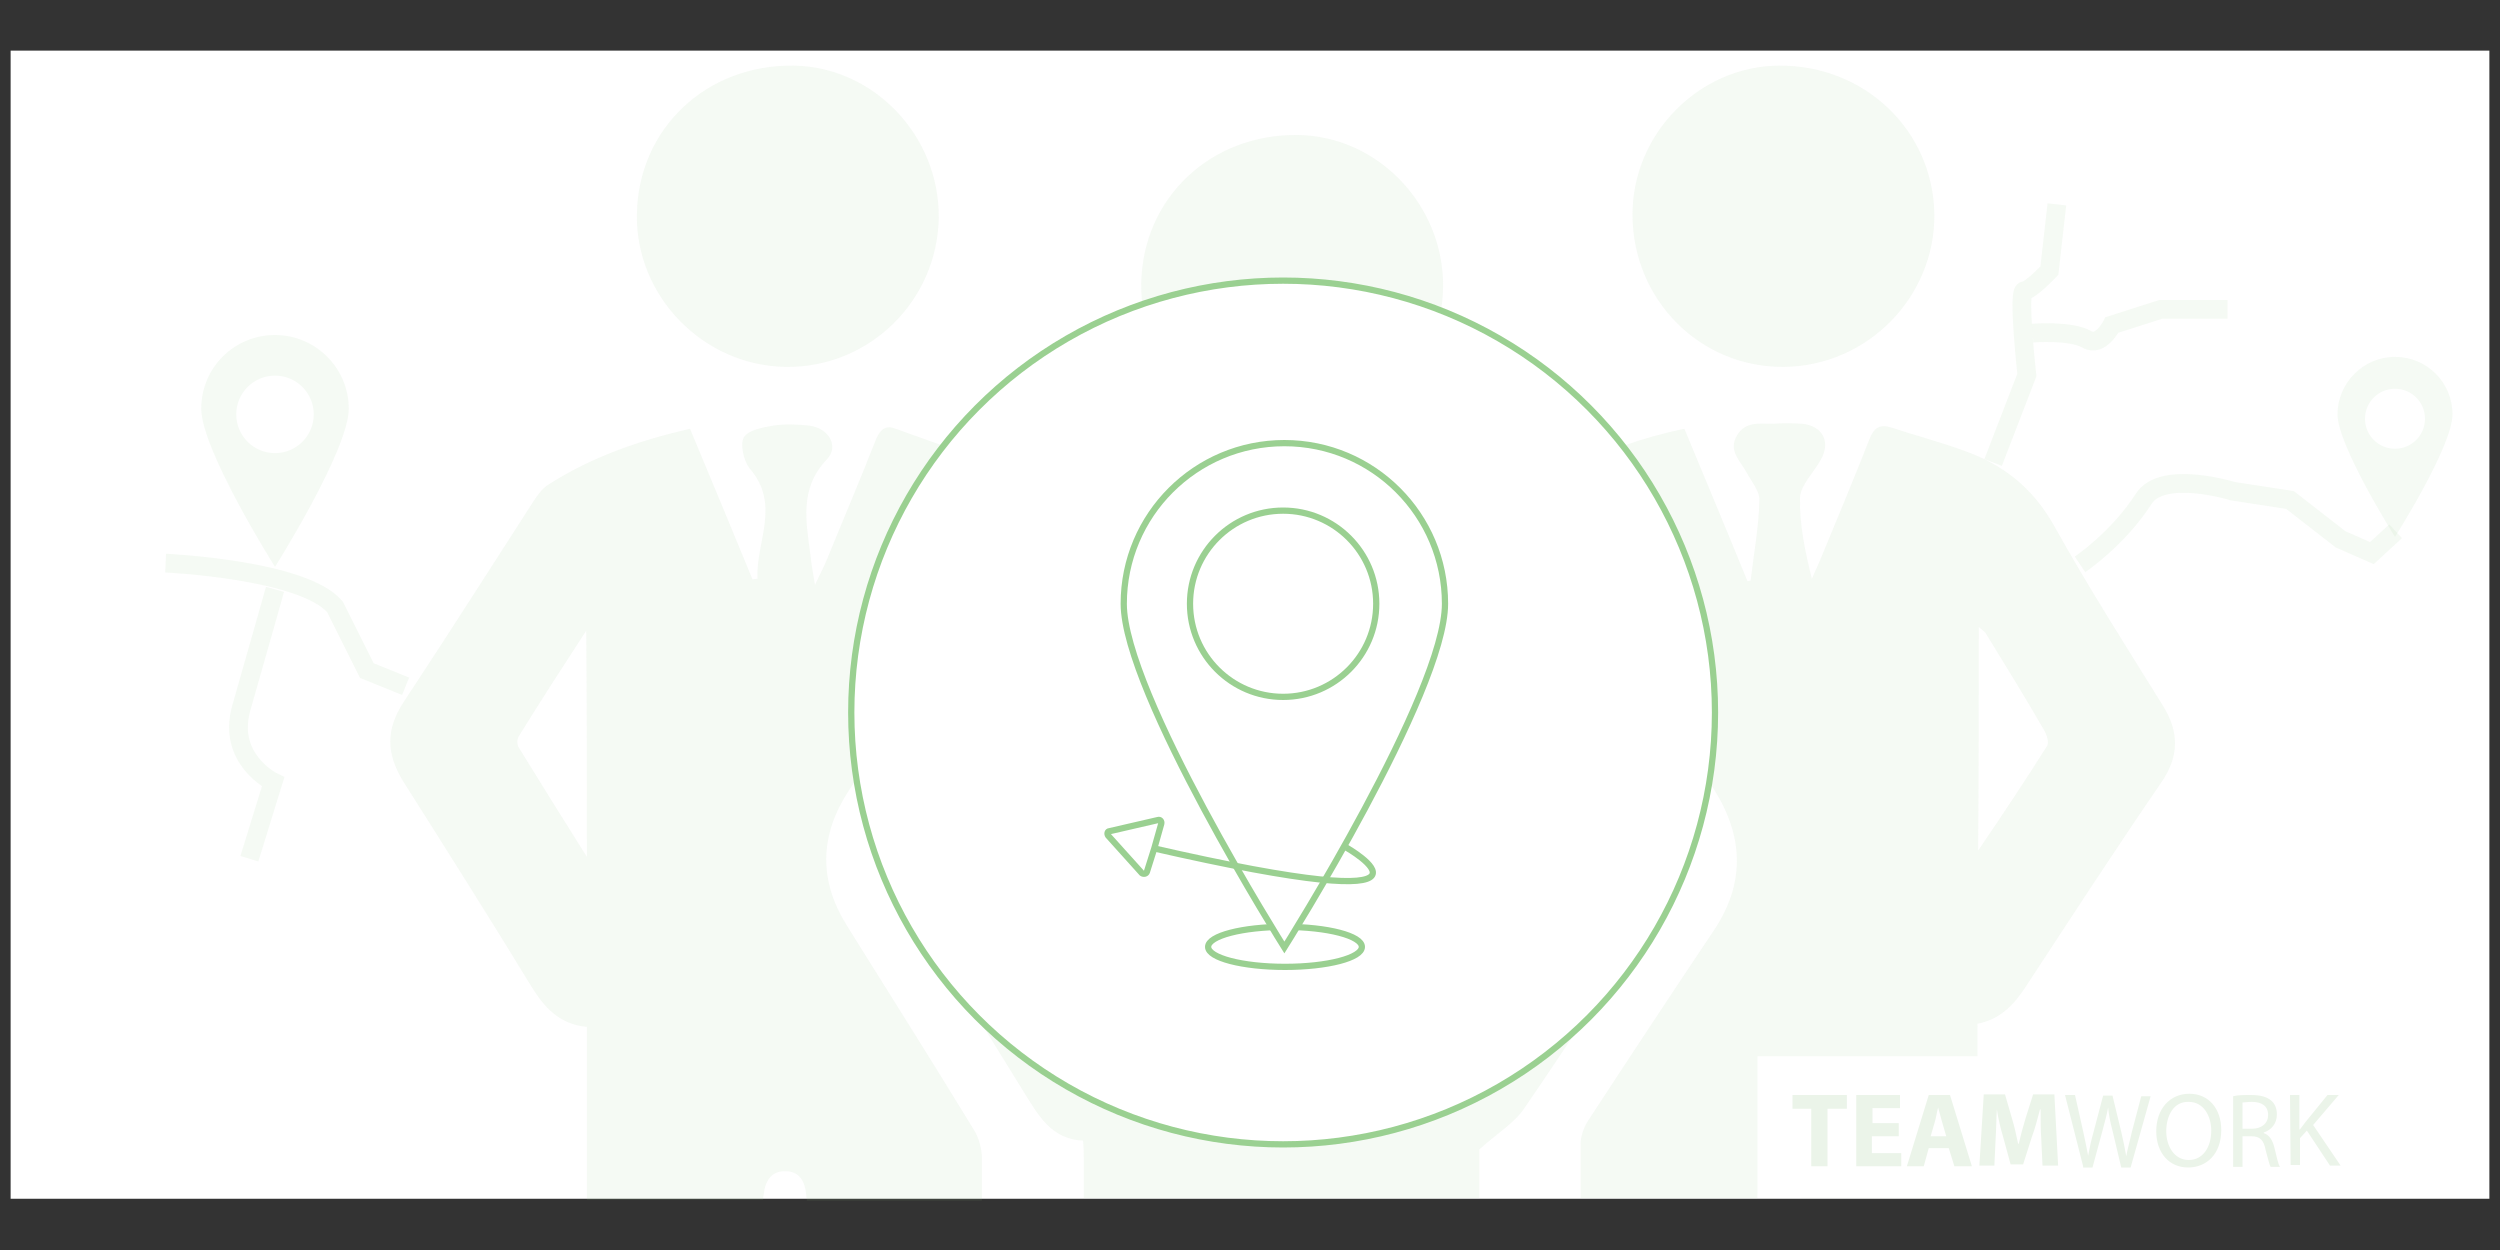
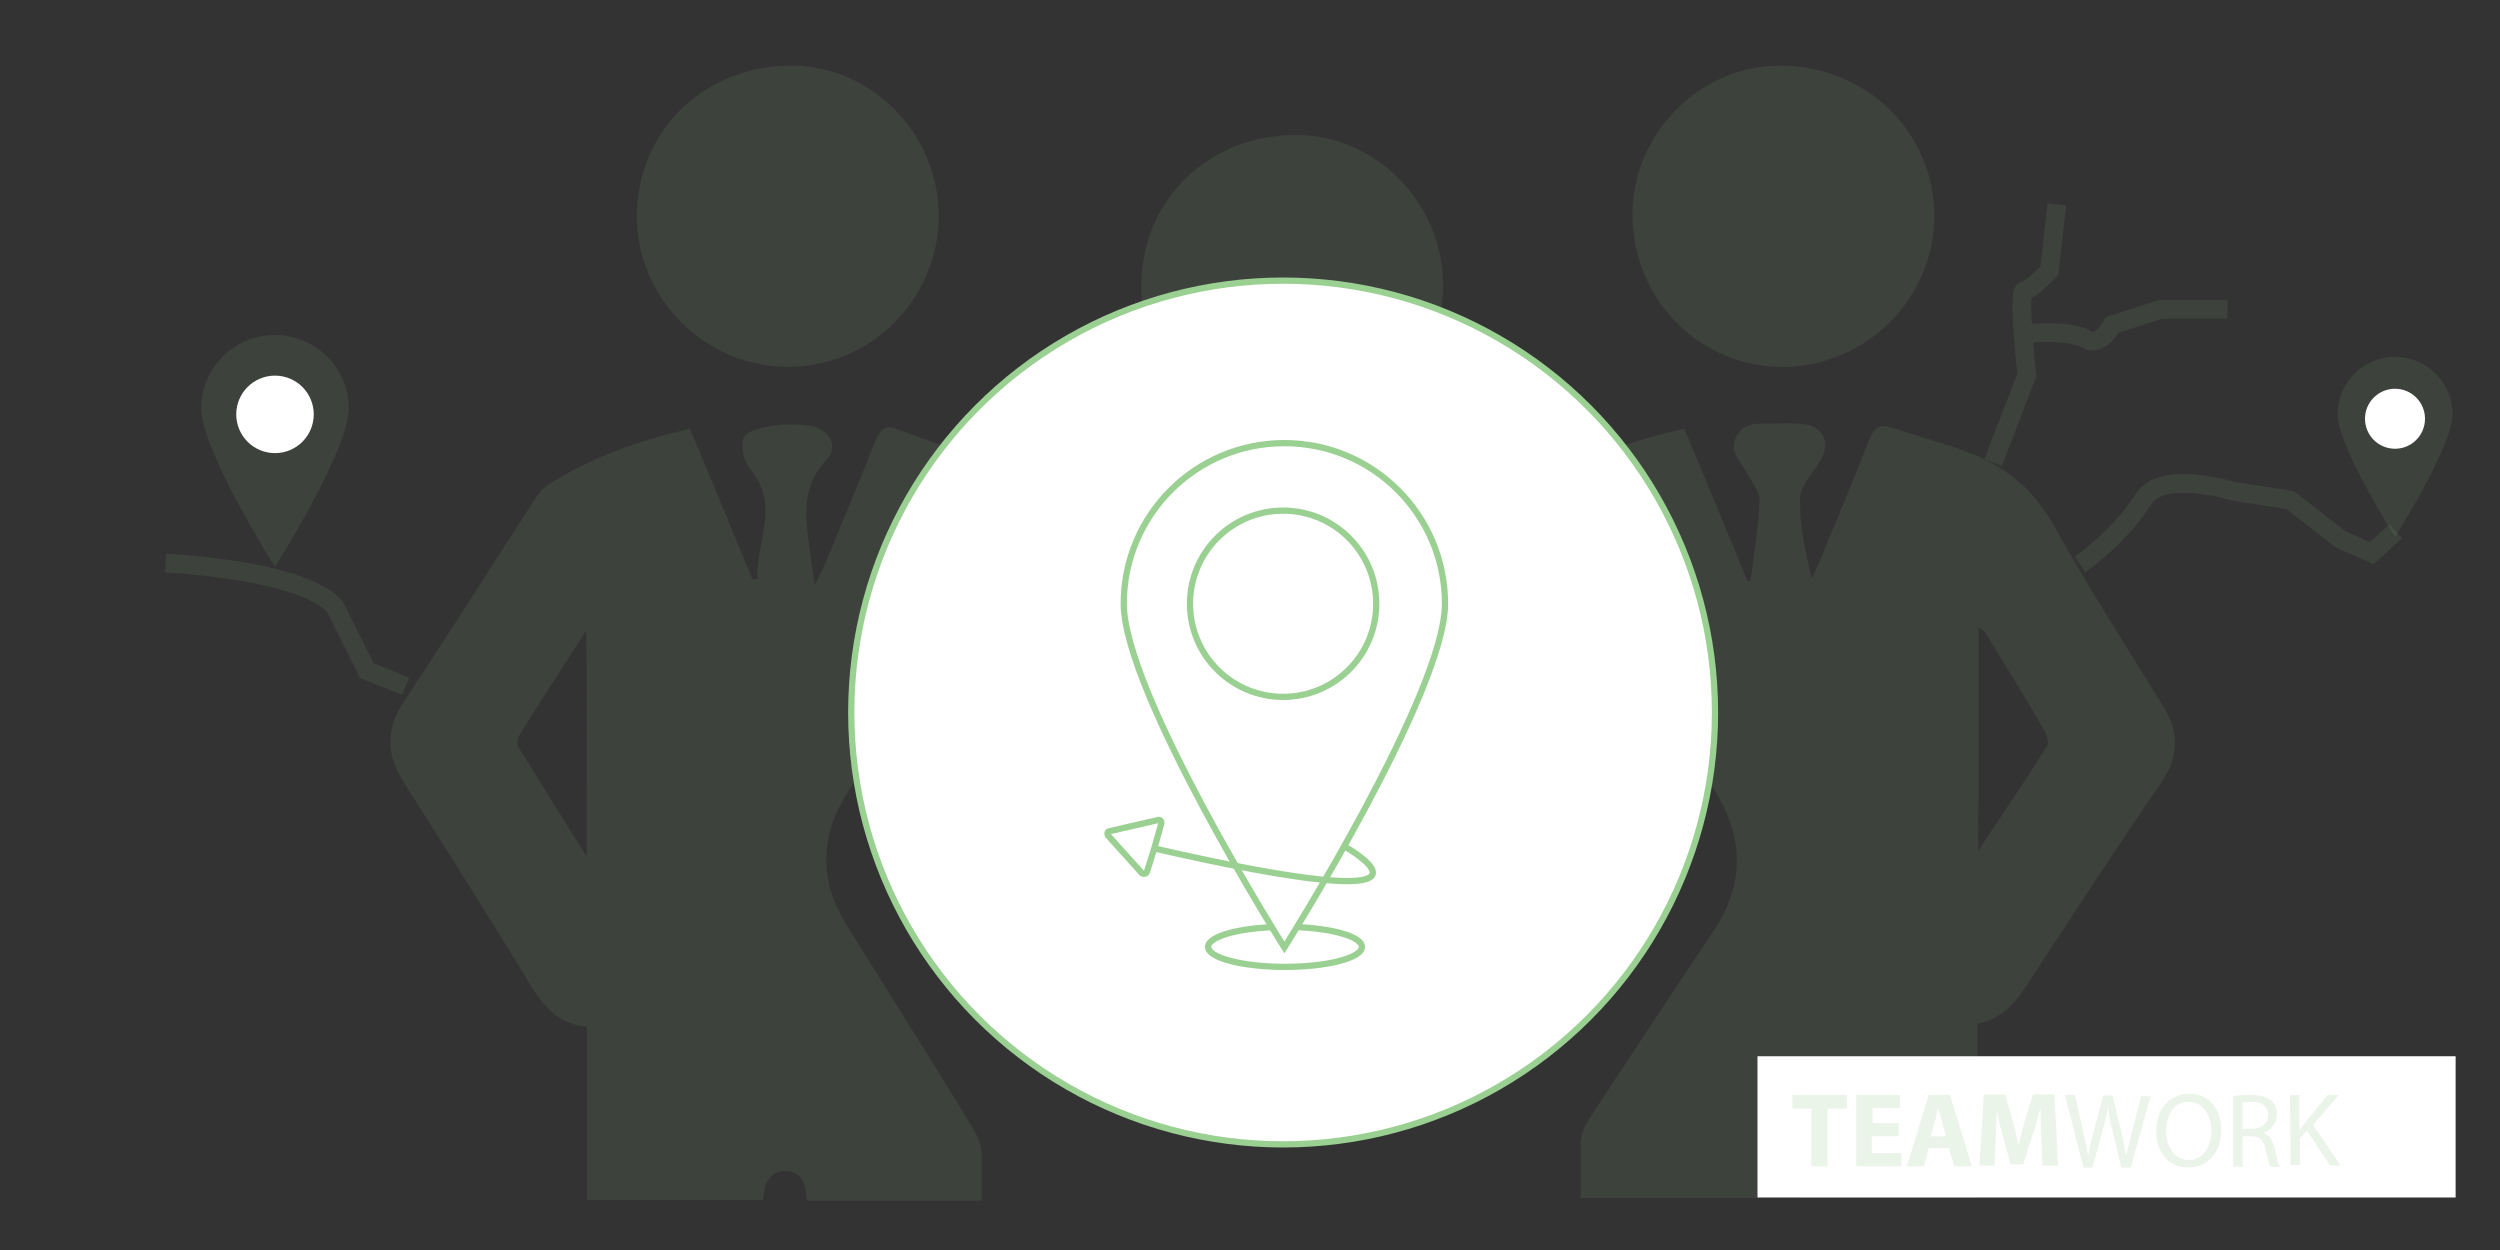
<svg xmlns="http://www.w3.org/2000/svg" version="1.1" id="Layer_1" x="0px" y="0px" viewBox="0 0 400 200" style="enable-background:new 0 0 400 200;" xml:space="preserve">
  <rect x="0" y="0" width="400" height="200" fill="#333333" stroke="none" />
  <style type="text/css">
	.st0{fill:#FFFFFF;}
	.st1{opacity:0.1;}
	.st2{fill:#98C78E;}
	.st3{enable-background:new    ;}
	.st4{fill:#EBF4E9;}
	.st5{fill:#FFFFFF;stroke:#9AD091;stroke-miterlimit:10;}
	.st6{opacity:0.1;fill:#9AD091;}
	.st7{fill:none;stroke:#9AD091;stroke-miterlimit:10;}
	.st8{opacity:0.1;fill:none;stroke:#9AD091;stroke-width:3;stroke-miterlimit:10;}
</style>
-   <rect x="1.7" y="8.1" class="st0" width="396.6" height="183.7" />
  <g class="st1">
-     <path class="st2" d="M243.9,177.3c7.7-11.2,15-22.6,22.6-33.9c2.5-3.8,2.6-7.5,0.3-11.4c-6.8-11.2-13.6-22.4-20.4-33.5   c-0.8-1.3-1.9-2.5-3.2-3.3c-6.2-4.3-13.3-6.5-20.6-8.3c-1.5-0.4-2.2,0.2-2.8,1.6c-1.4,3.8-3,7.5-4.6,11.3   c-1.6,3.9-3.2,7.7-4.8,11.6c-0.7-1.9-0.8-3.8-1.2-5.5c-1.1-5-1.1-9.5,2.6-13.8c2.1-2.4,0.5-5.3-2.7-5.6c-2-0.2-4.1-0.3-6.1,0   c-1.6,0.2-3.8,0.8-4.4,1.9c-0.6,1.1,0.2,3.2,0.8,4.7c0.7,1.8,2.8,3.3,2.8,5c-0.1,4.4-0.9,8.8-1.5,13.3c-0.2,0-0.4,0-0.6,0   c-3.3-8-6.6-16-10-24.2c-8.3,1.8-16.1,4.6-23.2,9.2c-0.8,0.6-1.4,1.6-2,2.4c-6.9,10.7-13.7,21.4-20.7,32c-2.9,4.4-2.8,8.3,0,12.6   c6.7,10.3,13.1,20.8,19.6,31.3c2.3,3.7,4.4,7.6,9.5,7.8c0.1,1.2,0.1,1.9,0.1,2.7c0,2.2,0,4.3,0,6.5h63.3c0-2.6,0-5.2,0-7.8   C239.7,181.2,242.4,179.6,243.9,177.3z M237.1,119.6c0.2-0.1,0.4-0.1,0.6-0.2c3.4,5.7,6.9,11.3,10.3,17c0.3,0.4,0.2,1.4-0.1,1.8   c-3.4,5.3-7,10.6-10.8,16.5C237.1,142.5,237.1,131,237.1,119.6z M173.3,155.1c-3.9-6.3-7.4-11.8-10.8-17.3   c-0.2-0.4-0.2-1.2,0.1-1.6c3.4-5.4,6.8-10.7,10.8-16.8C173.3,131.6,173.3,142.9,173.3,155.1z" />
    <path class="st2" d="M316.4,163.8c3.6-0.7,5.8-3,7.7-5.9c7.2-11,14.3-21.9,21.7-32.7c2.9-4.2,2.9-8.1,0.2-12.4   c-5.9-9.5-11.9-18.9-17.3-28.6c-3.4-6.1-8.2-9.9-14.5-12.1c-3.8-1.4-7.7-2.4-11.6-3.7c-1.9-0.6-2.8,0.1-3.5,1.9   c-2.6,6.6-5.3,13.1-8,19.6c-0.4,0.9-0.8,1.8-1.2,2.7c-1.1-4.4-2-8.7-1.9-13c0.1-2,2.2-4,3.3-6c1.7-2.9,0.3-5.5-3-5.8   c-1.5-0.1-3.1-0.1-4.7,0c-2.1,0-4.4-0.4-5.7,1.9c-1.4,2.4,0.5,4,1.5,5.8c0.8,1.5,2.2,3.1,2.1,4.6c-0.1,4.3-0.9,8.5-1.4,12.8   c-0.2,0-0.3,0.1-0.5,0.1c-3.3-8.1-6.7-16.2-10.1-24.4c-6.8,1.4-13,3.7-19,6.6c-3.8,1.8-6.5,4.5-8.2,8.6c0.8,0.5,1.4,0.9,2.1,1.2   c4.7,2.5,8.4,5.9,11.2,10.6c6,10.4,12.3,20.6,18.7,30.8c4.8,7.7,4.9,15.2-0.3,22.8c-6.7,10-13.3,20-19.9,30.1   c-0.7,1.1-1.2,2.5-1.2,3.7c0,2.9,0,5.8,0,8.7h28.3c0-0.4,0.1-0.8,0.1-1.2c0.2-2.1,1.3-3.5,3.5-3.5c2,0,3.1,1.4,3.4,3.3   c0.1,0.4,0.1,0.9,0.1,1.3h27.9c0-0.8,0-1.6,0-2.4C316.4,180.7,316.4,172.3,316.4,163.8z M316.6,100.3c0.5,0.5,0.9,0.7,1.1,1   c3.2,5.2,6.4,10.4,9.4,15.6c0.4,0.7,0.8,2,0.4,2.5c-3.4,5.4-7,10.8-11,16.7C316.6,123.9,316.6,112.3,316.6,100.3z" />
    <path class="st2" d="M284.6,10.5c-12.8,0.1-23.5,11-23.4,24c0.1,13.5,10.8,24.3,24.2,24.2c13.3-0.1,24.2-11.1,24.1-24.4   C309.3,20.9,298.4,10.4,284.6,10.5z" />
    <path class="st2" d="M127,10.5c-14-0.2-24.9,10.1-25.1,23.8c-0.2,13.1,10.6,24.2,23.8,24.4c13.3,0.2,24.3-10.5,24.5-23.9   C150.3,21.7,139.8,10.7,127,10.5z" />
    <path class="st2" d="M207.7,21.6c-14-0.2-24.9,10.1-25.1,23.8c-0.2,13.1,10.6,24.2,23.8,24.4c13.3,0.2,24.3-10.5,24.5-23.9   C231,32.8,220.5,21.8,207.7,21.6z" />
    <path class="st2" d="M152.2,101.1c4.3-6.9,8.2-14.2,17-16.5c-1.9-4.7-4.5-7.9-8.5-9.6c-5.7-2.3-11.6-4.3-17.4-6.4   c-1.5-0.6-2.4,0-3.1,1.6c-2.5,6.4-5.2,12.7-7.8,19.1c-0.5,1.3-1.2,2.5-2,4.3c-0.3-1.9-0.6-3.3-0.7-4.6c-0.7-5.4-1.9-10.8,2.6-15.5   c2-2.1,0.3-5-2.8-5.4c-1.9-0.2-3.9-0.3-5.8,0c-1.7,0.3-4,0.7-4.7,1.9c-0.6,1.1,0,3.7,0.9,4.9c5.1,5.8,1,11.8,1.3,17.7   c-0.3,0-0.6,0.1-0.8,0.1c-3.3-8-6.6-16-10-24.1c-8.2,1.9-15.7,4.5-22.6,8.9c-1,0.6-1.8,1.7-2.5,2.8c-6.9,10.7-13.7,21.4-20.7,32   c-2.9,4.4-2.8,8.3-0.1,12.7c6.9,10.9,13.8,21.8,20.5,32.8c2.1,3.4,4.5,6.1,8.9,6.5c0,1.8,0,3.4,0,5.1c0,7.5,0,15.1,0,22.6h28.2   c0-0.3,0-0.6,0.1-0.9c0.2-2.1,1.2-3.7,3.3-3.7c2.3-0.1,3.3,1.5,3.5,3.8c0,0.3,0.1,0.6,0.1,0.9h28c0-2.3,0-4.6,0-6.9   c0-1.4-0.5-3.1-1.2-4.3c-6.7-11-13.6-21.9-20.4-32.8c-4.5-7.2-4.4-14.4,0.3-21.6C141.4,117.9,146.9,109.5,152.2,101.1z M93.9,137.1   c-3.9-6.2-7.4-11.8-10.9-17.5c-0.3-0.4-0.3-1.3,0-1.8c3.4-5.5,6.9-10.9,10.8-16.9C93.9,113.2,93.9,124.7,93.9,137.1z" />
  </g>
  <rect x="281.2" y="169" class="st0" width="111.7" height="22.6" />
  <g class="st3">
    <path class="st4" d="M289.9,177.4h-3.1v-2.2h8.7v2.2h-3.1v9.2h-2.6v-9.2H289.9z" />
    <path class="st4" d="M303.7,181.8h-4.2v2.7h4.7v2.1H297v-11.4h7v2.1h-4.4v2.4h4.2v2.1H303.7z" />
    <path class="st4" d="M308.6,183.7l-0.8,2.9h-2.7l3.5-11.4h3.4l3.5,11.4h-2.8l-0.9-2.9H308.6z M311.4,181.8l-0.7-2.4   c-0.2-0.7-0.4-1.5-0.6-2.2l0,0c-0.2,0.7-0.3,1.5-0.5,2.2l-0.7,2.4H311.4z" />
    <path class="st4" d="M326.6,182.2c-0.1-1.4-0.1-3-0.1-4.7h-0.1c-0.4,1.5-0.8,3.1-1.3,4.4l-1.4,4.4h-2l-1.2-4.4   c-0.4-1.3-0.8-3-1-4.4l0,0c-0.1,1.5-0.1,3.3-0.2,4.7l-0.2,4.3h-2.4l0.7-11.4h3.4l1.1,3.8c0.4,1.3,0.7,2.7,1,4.1h0.1   c0.3-1.3,0.7-2.8,1.1-4.1l1.2-3.8h3.4l0.6,11.4h-2.5L326.6,182.2z" />
  </g>
  <g class="st3">
    <path class="st4" d="M333.3,186.6l-2.9-11.4h1.6l1.3,5.8c0.3,1.4,0.6,2.8,0.8,3.9l0,0c0.2-1.1,0.5-2.5,0.9-3.9l1.5-5.7h1.5l1.4,5.8   c0.3,1.3,0.6,2.7,0.8,3.9l0,0c0.2-1.2,0.6-2.5,0.9-3.9l1.5-5.7h1.5l-3.2,11.4h-1.5l-1.4-5.9c-0.4-1.5-0.6-2.6-0.7-3.7l0,0   c-0.2,1.1-0.5,2.2-0.9,3.7l-1.6,5.9h-1.5V186.6z" />
    <path class="st4" d="M355.4,180.8c0,3.9-2.4,6-5.3,6c-3,0-5.1-2.3-5.1-5.8c0-3.6,2.2-6,5.3-6C353.4,175,355.4,177.4,355.4,180.8z    M346.6,181c0,2.4,1.3,4.6,3.6,4.6c2.3,0,3.6-2.1,3.6-4.7c0-2.3-1.2-4.6-3.6-4.6C347.8,176.2,346.6,178.5,346.6,181z" />
    <path class="st4" d="M357.3,175.4c0.7-0.2,1.8-0.2,2.8-0.2c1.6,0,2.6,0.3,3.3,0.9c0.6,0.5,0.9,1.3,0.9,2.2c0,1.5-0.9,2.5-2.1,2.9   v0.1c0.9,0.3,1.4,1.1,1.7,2.3c0.4,1.6,0.6,2.7,0.9,3.1h-1.5c-0.2-0.3-0.4-1.3-0.8-2.7c-0.3-1.6-0.9-2.2-2.3-2.2h-1.4v4.9h-1.5   V175.4z M358.8,180.6h1.5c1.6,0,2.6-0.9,2.6-2.2c0-1.5-1.1-2.1-2.6-2.1c-0.7,0-1.2,0.1-1.5,0.1V180.6z" />
    <path class="st4" d="M366.4,175.2h1.5v5.5h0.1c0.3-0.4,0.6-0.8,0.9-1.2l3.5-4.3h1.8l-4.1,4.8l4.4,6.5h-1.7l-3.7-5.6l-1.1,1.2v4.3   h-1.5L366.4,175.2L366.4,175.2z" />
  </g>
  <circle class="st5" cx="205.3" cy="114" r="69.1" />
  <ellipse class="st5" cx="205.6" cy="151.5" rx="12.3" ry="3.2" />
  <path class="st5" d="M231.2,96.6c0,14.2-25.7,55-25.7,55s-25.7-40.8-25.7-55s11.5-25.7,25.7-25.7S231.2,82.4,231.2,96.6z" />
  <path class="st6" d="M55.8,65.4C55.8,72,44,90.7,44,90.7S32.2,72,32.2,65.4S37.5,53.6,44,53.6S55.8,58.9,55.8,65.4z" />
  <circle class="st5" cx="205.3" cy="96.6" r="14.9" />
  <path class="st7" d="M215.4,135.6c0,0,21.3,12.1-31.4,0" />
  <path class="st5" d="M184.7,135.7l-1.2,3.8c-0.1,0.3-0.5,0.4-0.8,0.2l-2.7-3l-2.7-3c-0.2-0.3-0.1-0.7,0.2-0.7l3.9-0.9l3.9-0.9  c0.3-0.1,0.6,0.2,0.5,0.6L184.7,135.7z" />
  <circle class="st0" cx="44" cy="66.3" r="6.2" />
  <path class="st6" d="M392.4,66.3c0,5.1-9.2,19.6-9.2,19.6s-9.2-14.6-9.2-19.6s4.1-9.2,9.2-9.2S392.4,61.2,392.4,66.3z" />
  <circle class="st0" cx="383.2" cy="67" r="4.8" />
  <path class="st8" d="M26.5,90.1c0,0,22,1,27.1,7l5.1,10.2l6.2,2.5" />
  <path class="st8" d="M332.8,90.3c0,0,6.1-4.1,10.2-10.5c3-4.7,14.3-1.2,14.3-1.2l9.1,1.4l8.1,6.3l5,2.2l3.8-3.5" />
  <path class="st8" d="M318.9,74l5.4-14c0,0-1.5-13.4-0.4-13.5c1.1-0.1,4-3.2,4-3.2l1.2-10.6" />
-   <path class="st8" d="M44,94.3c0,0-1.6,5.7-5.4,19c-2.3,8.2,5.1,11.8,5.1,11.8l-3.8,12.3" />
  <path class="st8" d="M325.2,53.3c0,0,6.1-0.5,8.7,1c2.2,1.3,4-2.3,4-2.3l7.8-2.5h10.7" />
</svg>